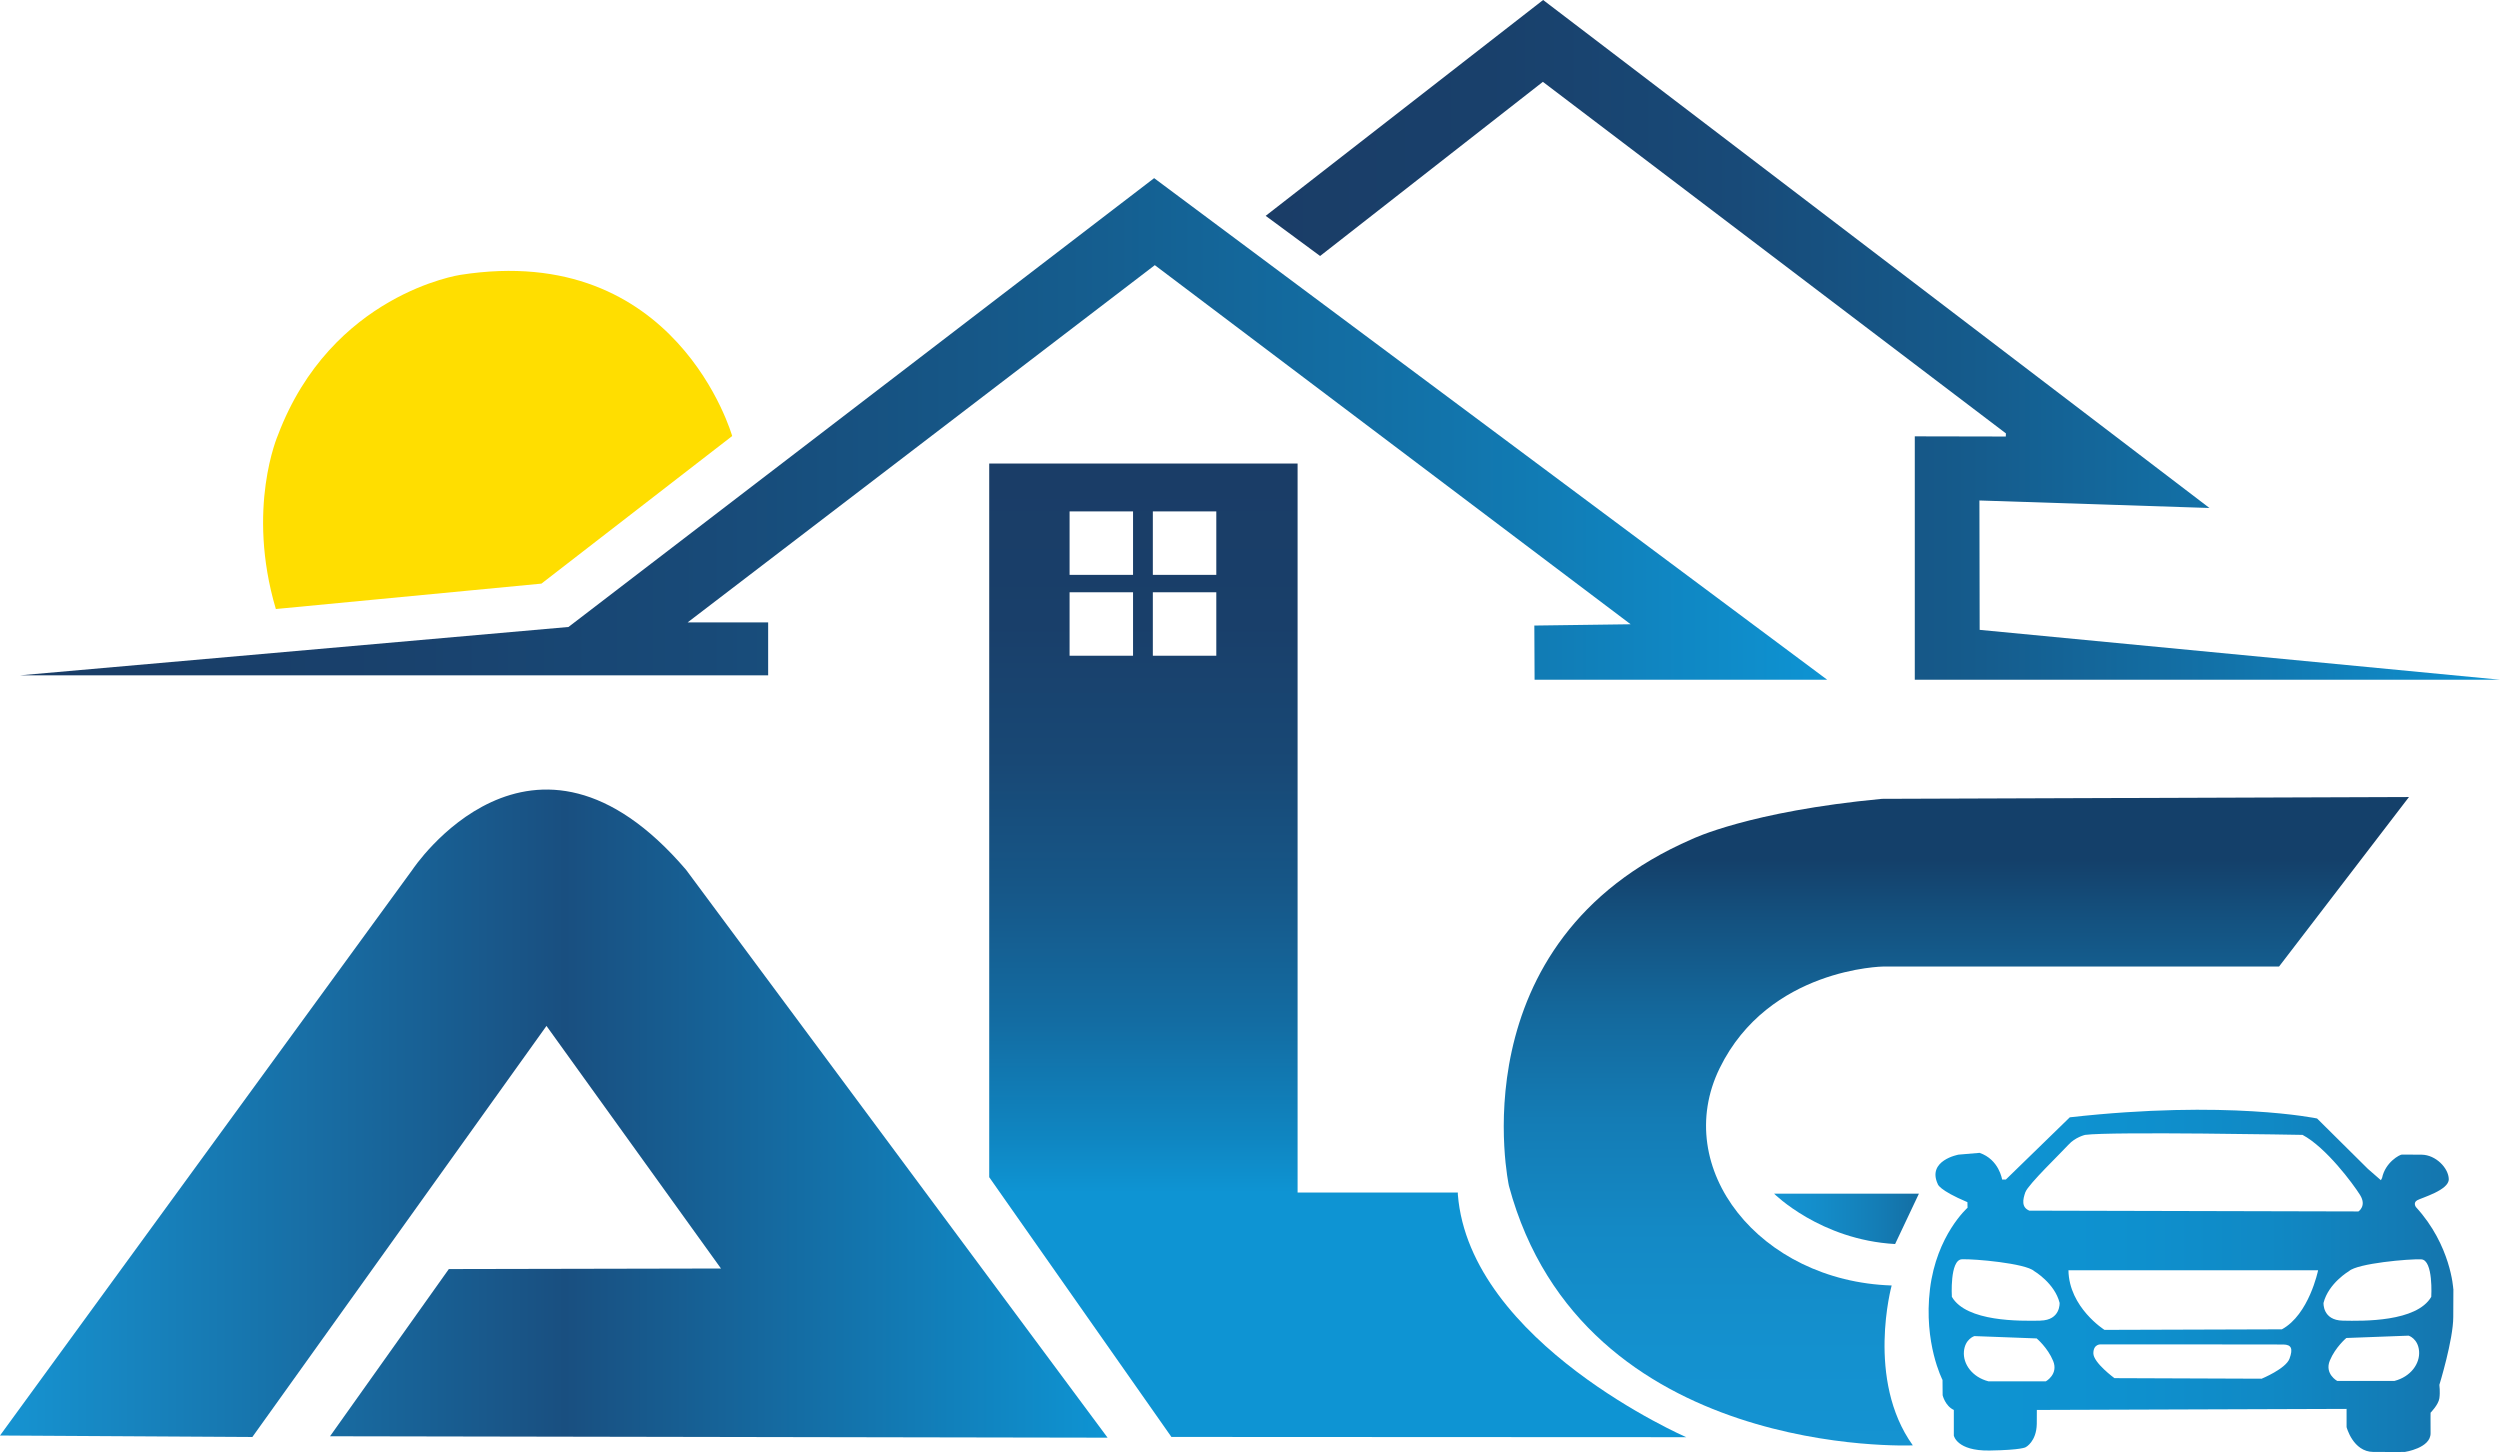
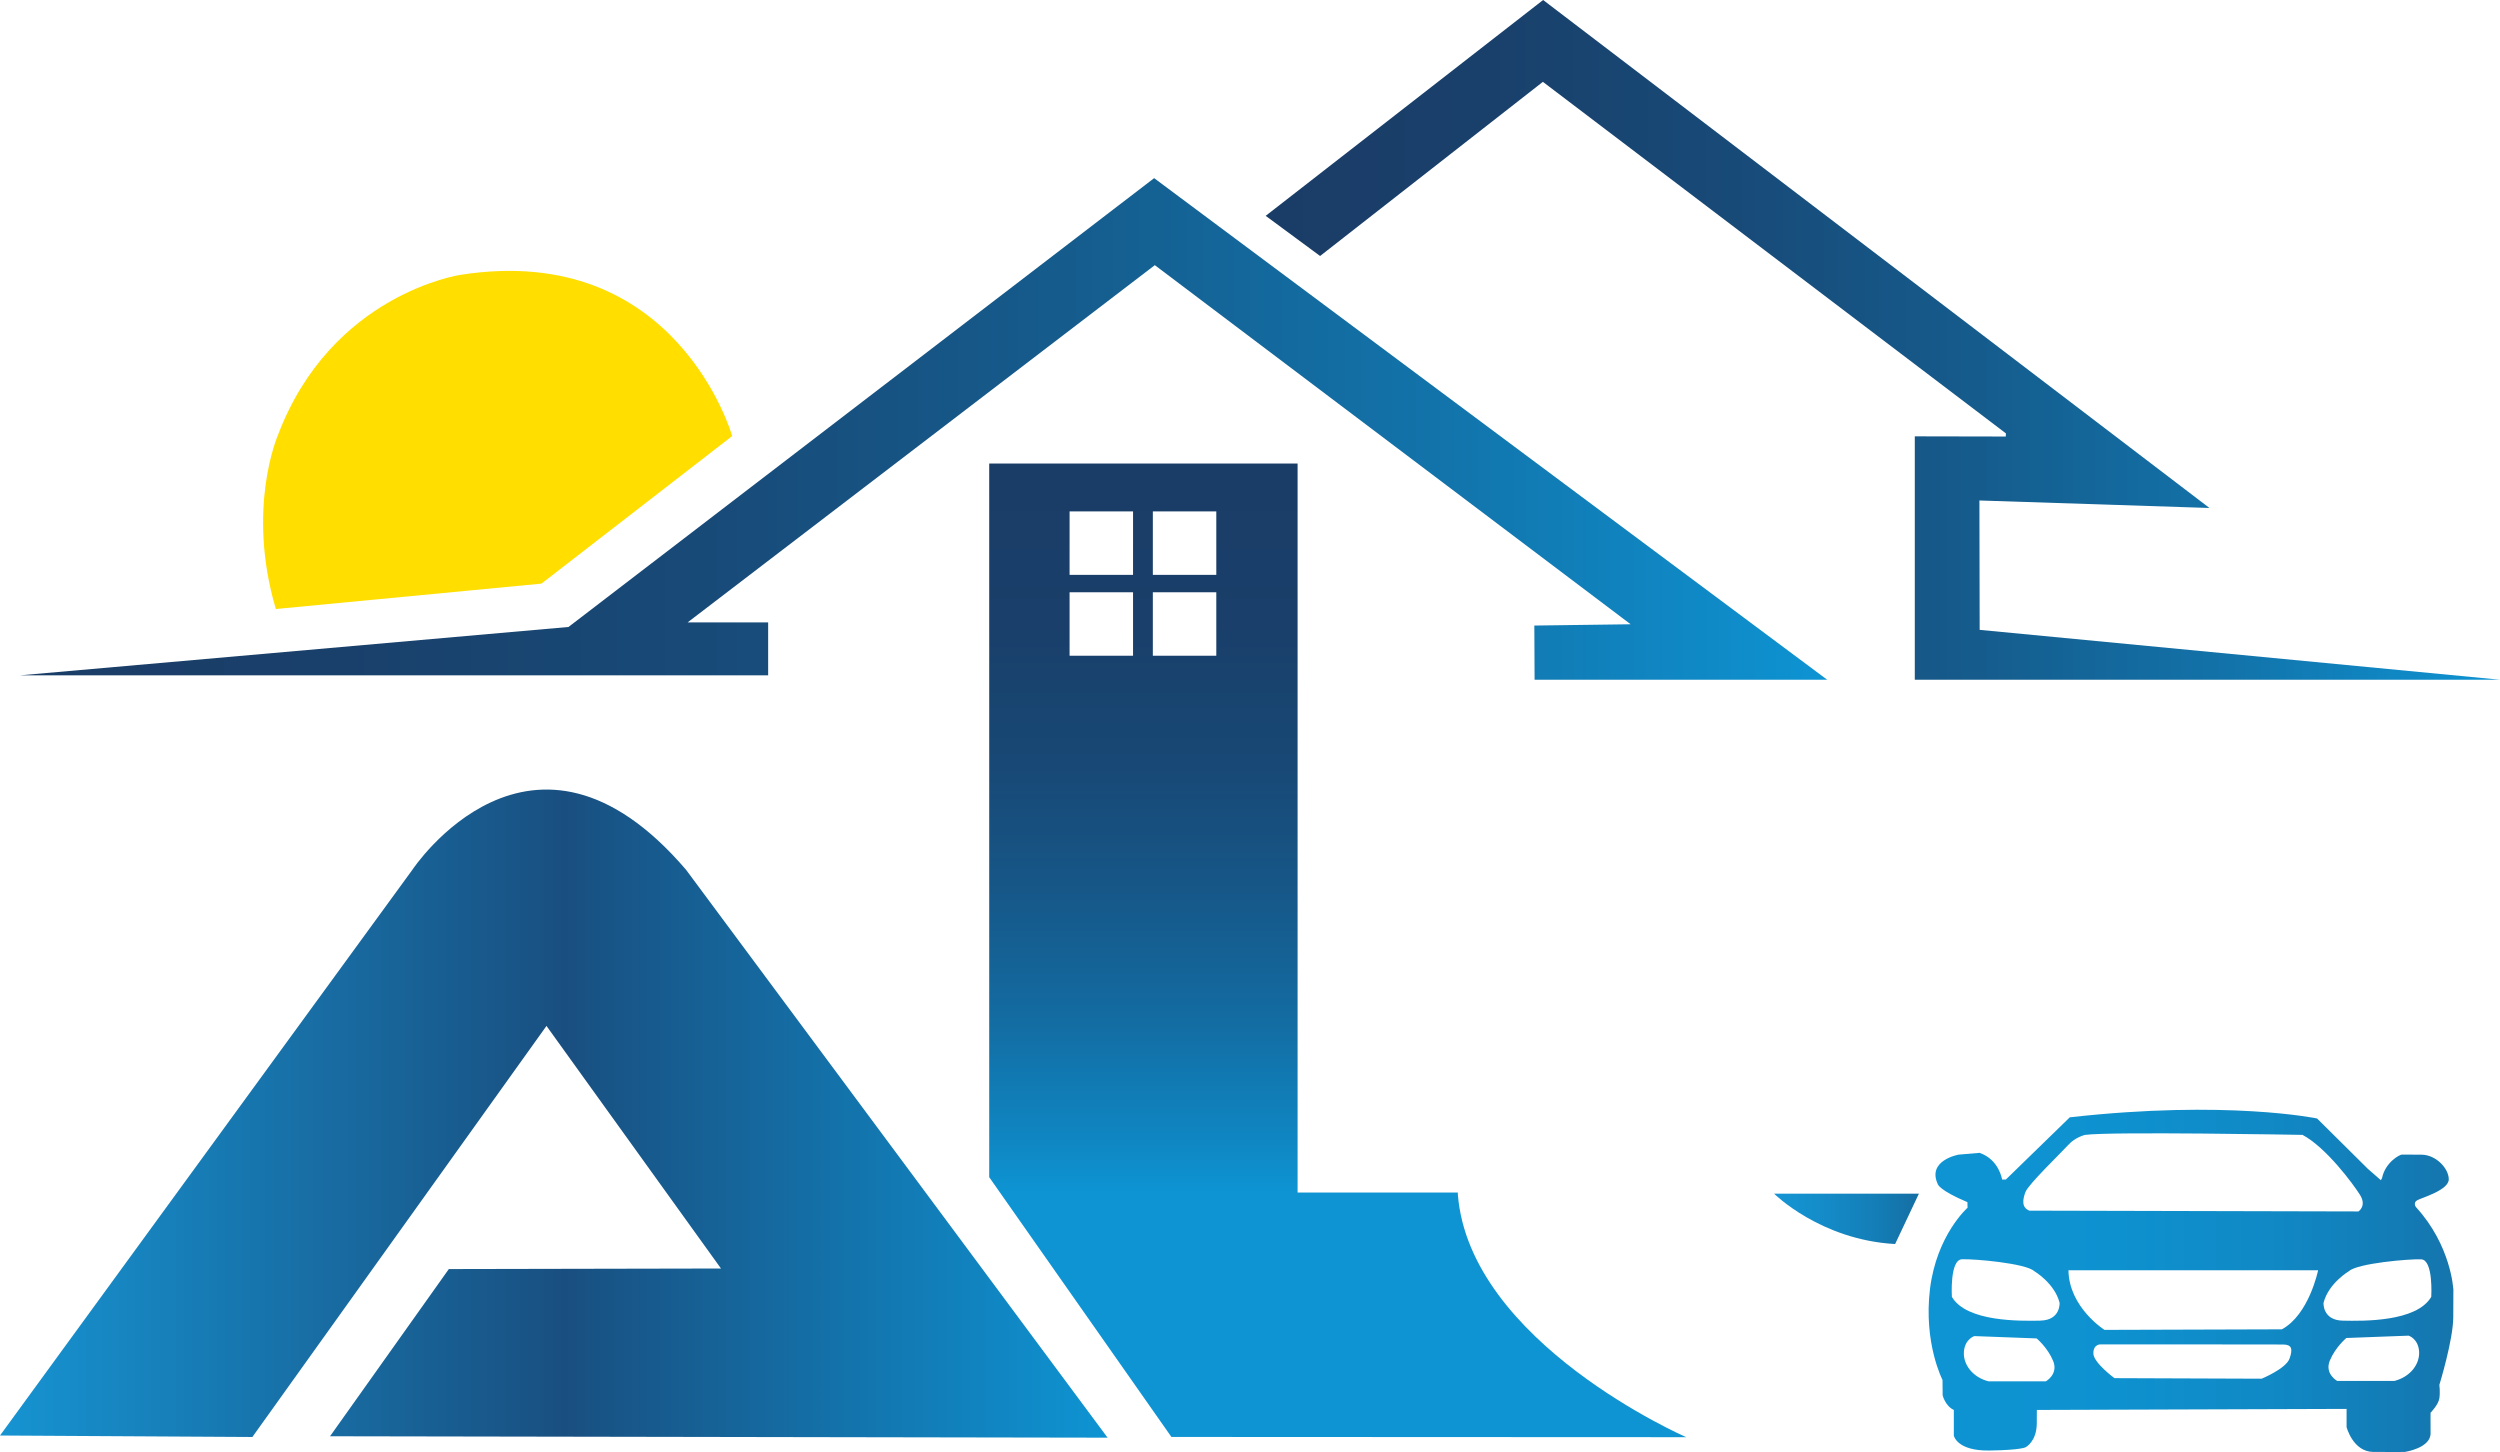
<svg xmlns="http://www.w3.org/2000/svg" id="Capa_1" data-name="Capa 1" viewBox="0 0 406.56 236.13">
  <defs>
    <style>
      .cls-1 {
        fill: url(#Degradado_sin_nombre_61);
      }

      .cls-2 {
        fill: url(#Degradado_sin_nombre_78);
      }

      .cls-3 {
        fill: url(#Degradado_sin_nombre_92);
      }

      .cls-4 {
        fill: url(#Degradado_sin_nombre_32);
      }

      .cls-5 {
        fill: url(#Degradado_sin_nombre_35);
      }

      .cls-6 {
        fill: #ffde00;
      }

      .cls-7 {
        fill: url(#Degradado_sin_nombre_37);
      }

      .cls-8 {
        fill: url(#Degradado_sin_nombre_22);
      }
    </style>
    <linearGradient id="Degradado_sin_nombre_22" data-name="Degradado sin nombre 22" x1="0" y1="181.1" x2="180.12" y2="181.1" gradientUnits="userSpaceOnUse">
      <stop offset="0" stop-color="#1694d2" />
      <stop offset=".51" stop-color="#194f80" />
      <stop offset="1" stop-color="#0e94d3" />
    </linearGradient>
    <linearGradient id="Degradado_sin_nombre_78" data-name="Degradado sin nombre 78" x1="318.15" y1="245.32" x2="318.15" y2="139.85" gradientUnits="userSpaceOnUse">
      <stop offset="0" stop-color="#1594d3" />
      <stop offset=".24" stop-color="#1491cf" />
      <stop offset=".43" stop-color="#1489c5" />
      <stop offset=".6" stop-color="#147cb5" />
      <stop offset=".76" stop-color="#14699d" />
      <stop offset=".91" stop-color="#14517f" />
      <stop offset="1" stop-color="#14406a" />
    </linearGradient>
    <linearGradient id="Degradado_sin_nombre_92" data-name="Degradado sin nombre 92" x1="288.51" y1="198.22" x2="312.06" y2="198.22" gradientUnits="userSpaceOnUse">
      <stop offset="0" stop-color="#1594d3" />
      <stop offset=".28" stop-color="#148ecb" />
      <stop offset=".69" stop-color="#147eb7" />
      <stop offset="1" stop-color="#146fa4" />
    </linearGradient>
    <linearGradient id="Degradado_sin_nombre_61" data-name="Degradado sin nombre 61" x1="313.62" y1="208.3" x2="398.96" y2="208.3" gradientUnits="userSpaceOnUse">
      <stop offset="0" stop-color="#0e94d3" />
      <stop offset=".36" stop-color="#0e91cf" />
      <stop offset=".65" stop-color="#1089c5" />
      <stop offset=".9" stop-color="#137bb5" />
      <stop offset="1" stop-color="#1575ad" />
    </linearGradient>
    <linearGradient id="Degradado_sin_nombre_35" data-name="Degradado sin nombre 35" x1="3.31" y1="69.76" x2="297.14" y2="69.76" gradientUnits="userSpaceOnUse">
      <stop offset="0" stop-color="#1a3d67" />
      <stop offset=".18" stop-color="#19406b" />
      <stop offset=".38" stop-color="#184a78" />
      <stop offset=".58" stop-color="#155c8d" />
      <stop offset=".79" stop-color="#1274ab" />
      <stop offset=".99" stop-color="#0e92d1" />
      <stop offset="1" stop-color="#0e94d3" />
    </linearGradient>
    <linearGradient id="Degradado_sin_nombre_37" data-name="Degradado sin nombre 37" x1="205.83" y1="55.27" x2="406.56" y2="55.27" gradientUnits="userSpaceOnUse">
      <stop offset="0" stop-color="#1a3d67" />
      <stop offset=".18" stop-color="#19406b" />
      <stop offset=".38" stop-color="#184a78" />
      <stop offset=".58" stop-color="#155c8d" />
      <stop offset=".79" stop-color="#1274ab" />
      <stop offset=".99" stop-color="#0e92d1" />
      <stop offset="1" stop-color="#0e94d3" />
    </linearGradient>
    <linearGradient id="Degradado_sin_nombre_32" data-name="Degradado sin nombre 32" x1="217.54" y1="76.99" x2="217.54" y2="194.01" gradientUnits="userSpaceOnUse">
      <stop offset="0" stop-color="#1a3d67" />
      <stop offset=".21" stop-color="#193f6a" />
      <stop offset=".4" stop-color="#184875" />
      <stop offset=".58" stop-color="#165788" />
      <stop offset=".76" stop-color="#136ca2" />
      <stop offset=".93" stop-color="#0f87c3" />
      <stop offset="1" stop-color="#0e94d3" />
    </linearGradient>
  </defs>
  <path class="cls-8" d="M0,233.45l67.06-92s19.4-29.36,44.51,0l68.55,92.35-126.45-.23,19.32-27.19,44.26-.09-28.38-39.45-47.83,66.85-41.04-.24Z" />
-   <path class="cls-2" d="M391.76,129.61l-21.13,27.57h-64.34s-18.64.23-26.62,16.51c-7.98,16.28,6.45,34.66,27.96,35.36,0,0-4.22,15.34,3.44,26,0,0-53.68,2.4-65.68-42.19,0,0-8.7-39.72,29.77-56.4,0,0,9.26-4.51,30.89-6.55l85.71-.3Z" />
  <path class="cls-3" d="M288.51,194.12s7.51,7.51,19.68,8.19l3.87-8.19h-23.55Z" />
  <path class="cls-1" d="M398.96,209.59s-.36-7.06-6.07-13.29c0,0-.51-.68.19-1.1.7-.41,5.18-1.64,5.15-3.44-.03-1.8-2.11-3.95-4.4-3.98-1.48-.02-2.61-.02-3.22-.02-.34,0-2.69,1.22-3.23,3.81l-.19.36-2.11-1.84-8.27-8.2s-14.62-3.06-40.21-.19l-10.4,10.12h-.61s-.48-3.26-3.67-4.34l-3.41.29s-5.17.93-3.38,4.79c0,0,.13.96,4.82,2.94l.02.91s-5.04,4.43-6.11,13.23c-1.06,8.81,2.04,14.77,2.04,14.77l.02,2.49s.41,1.74,1.82,2.39v4.17s.47,2.51,5.79,2.43,5.91-.55,5.91-.55c0,0,1.74-.89,1.79-3.79.02-1.58.02-2.1.01-2.26l50.37-.17v2.96s1.04,4.02,4.36,4.04c3.32.02,5.11,0,5.11,0,0,0,4.21-.62,4.19-3.04-.02-2.43,0-3.34,0-3.34,0,0,1.28-1.3,1.43-2.34s0-2.19,0-2.19c0,0,2.26-7.32,2.26-11.06s.02-4.55.02-4.55ZM329.39,193.85c.45-1.24,5.87-6.45,6.99-7.69,1.12-1.24,2.71-1.6,2.71-1.6,4.18-.57,35.36,0,35.36,0,3.86,2.07,8.23,7.98,9.35,9.77,1.12,1.79-.26,2.68-.26,2.68l-53.52-.13c-1.31-.54-1.08-1.79-.64-3.03ZM332.7,224.64h-9.32c-2.64-.68-4.17-2.81-4-4.85.17-2.04,1.7-2.51,1.7-2.51l10.13.38s1.79,1.49,2.68,3.66c.89,2.17-1.19,3.32-1.19,3.32ZM331.81,214.77c-3.32.06-12,.21-14.39-3.87,0,0-.37-6.02,1.63-6.11,2-.09,10.36.66,11.74,1.91,0,0,3.34,1.96,4.15,5.17,0,0,.19,2.83-3.13,2.89ZM372.33,220.95c-.6,1.64-4.53,3.26-4.53,3.26l-23.94-.09s-3.43-2.51-3.43-4.04,1.19-1.45,1.19-1.45h1.43s26.98,0,28.28.02c1.3.02,1.6.66,1,2.3ZM371.06,216.18l-28.82.09s-5.77-3.64-5.86-9.69h40.6s-1.47,7.22-5.91,9.61ZM389.4,224.57h-9.32s-2.09-1.15-1.19-3.32,2.68-3.66,2.68-3.66l10.13-.38s1.53.47,1.7,2.51-1.36,4.17-4,4.85ZM395.38,210.9c-2.39,4.09-11.07,3.94-14.39,3.87s-3.13-2.89-3.13-2.89c.81-3.21,4.15-5.17,4.15-5.17,1.38-1.26,9.74-2,11.74-1.91,2,.09,1.63,6.11,1.63,6.11Z" />
  <polygon class="cls-5" points="3.31 109.82 124.92 109.82 124.92 101.22 111.82 101.22 187.8 43.12 265.18 101.52 249.52 101.73 249.56 110.54 297.14 110.54 187.69 28.97 92.45 101.96 3.31 109.82" />
  <polygon class="cls-7" points="311.39 70.96 311.39 110.54 406.56 110.54 321.94 102.43 321.9 81.39 359.31 82.61 250.95 0 205.83 35.1 214.68 41.63 250.91 13.31 326.21 70.48 326.19 70.99 311.39 70.96" />
  <path class="cls-6" d="M44.86,99.04l43.19-4.13,31.02-24s-8.98-31.74-44.21-26.21c0,0-20.98,3.09-29.66,26.06,0,0-5.2,11.88-.34,28.28Z" />
  <path class="cls-4" d="M237.08,194.26v-.32h-26.06v-118.56h-50.15v116.06l29.63,42.24,83.72.04s-35.22-15.34-37.14-39.47ZM184.26,106.64h-10.32v-10.32h10.32v10.32ZM184.26,93.49h-10.32v-10.32h10.32v10.32ZM197.8,106.64h-10.32v-10.32h10.32v10.32ZM197.8,93.49h-10.32v-10.32h10.32v10.32Z" />
</svg>